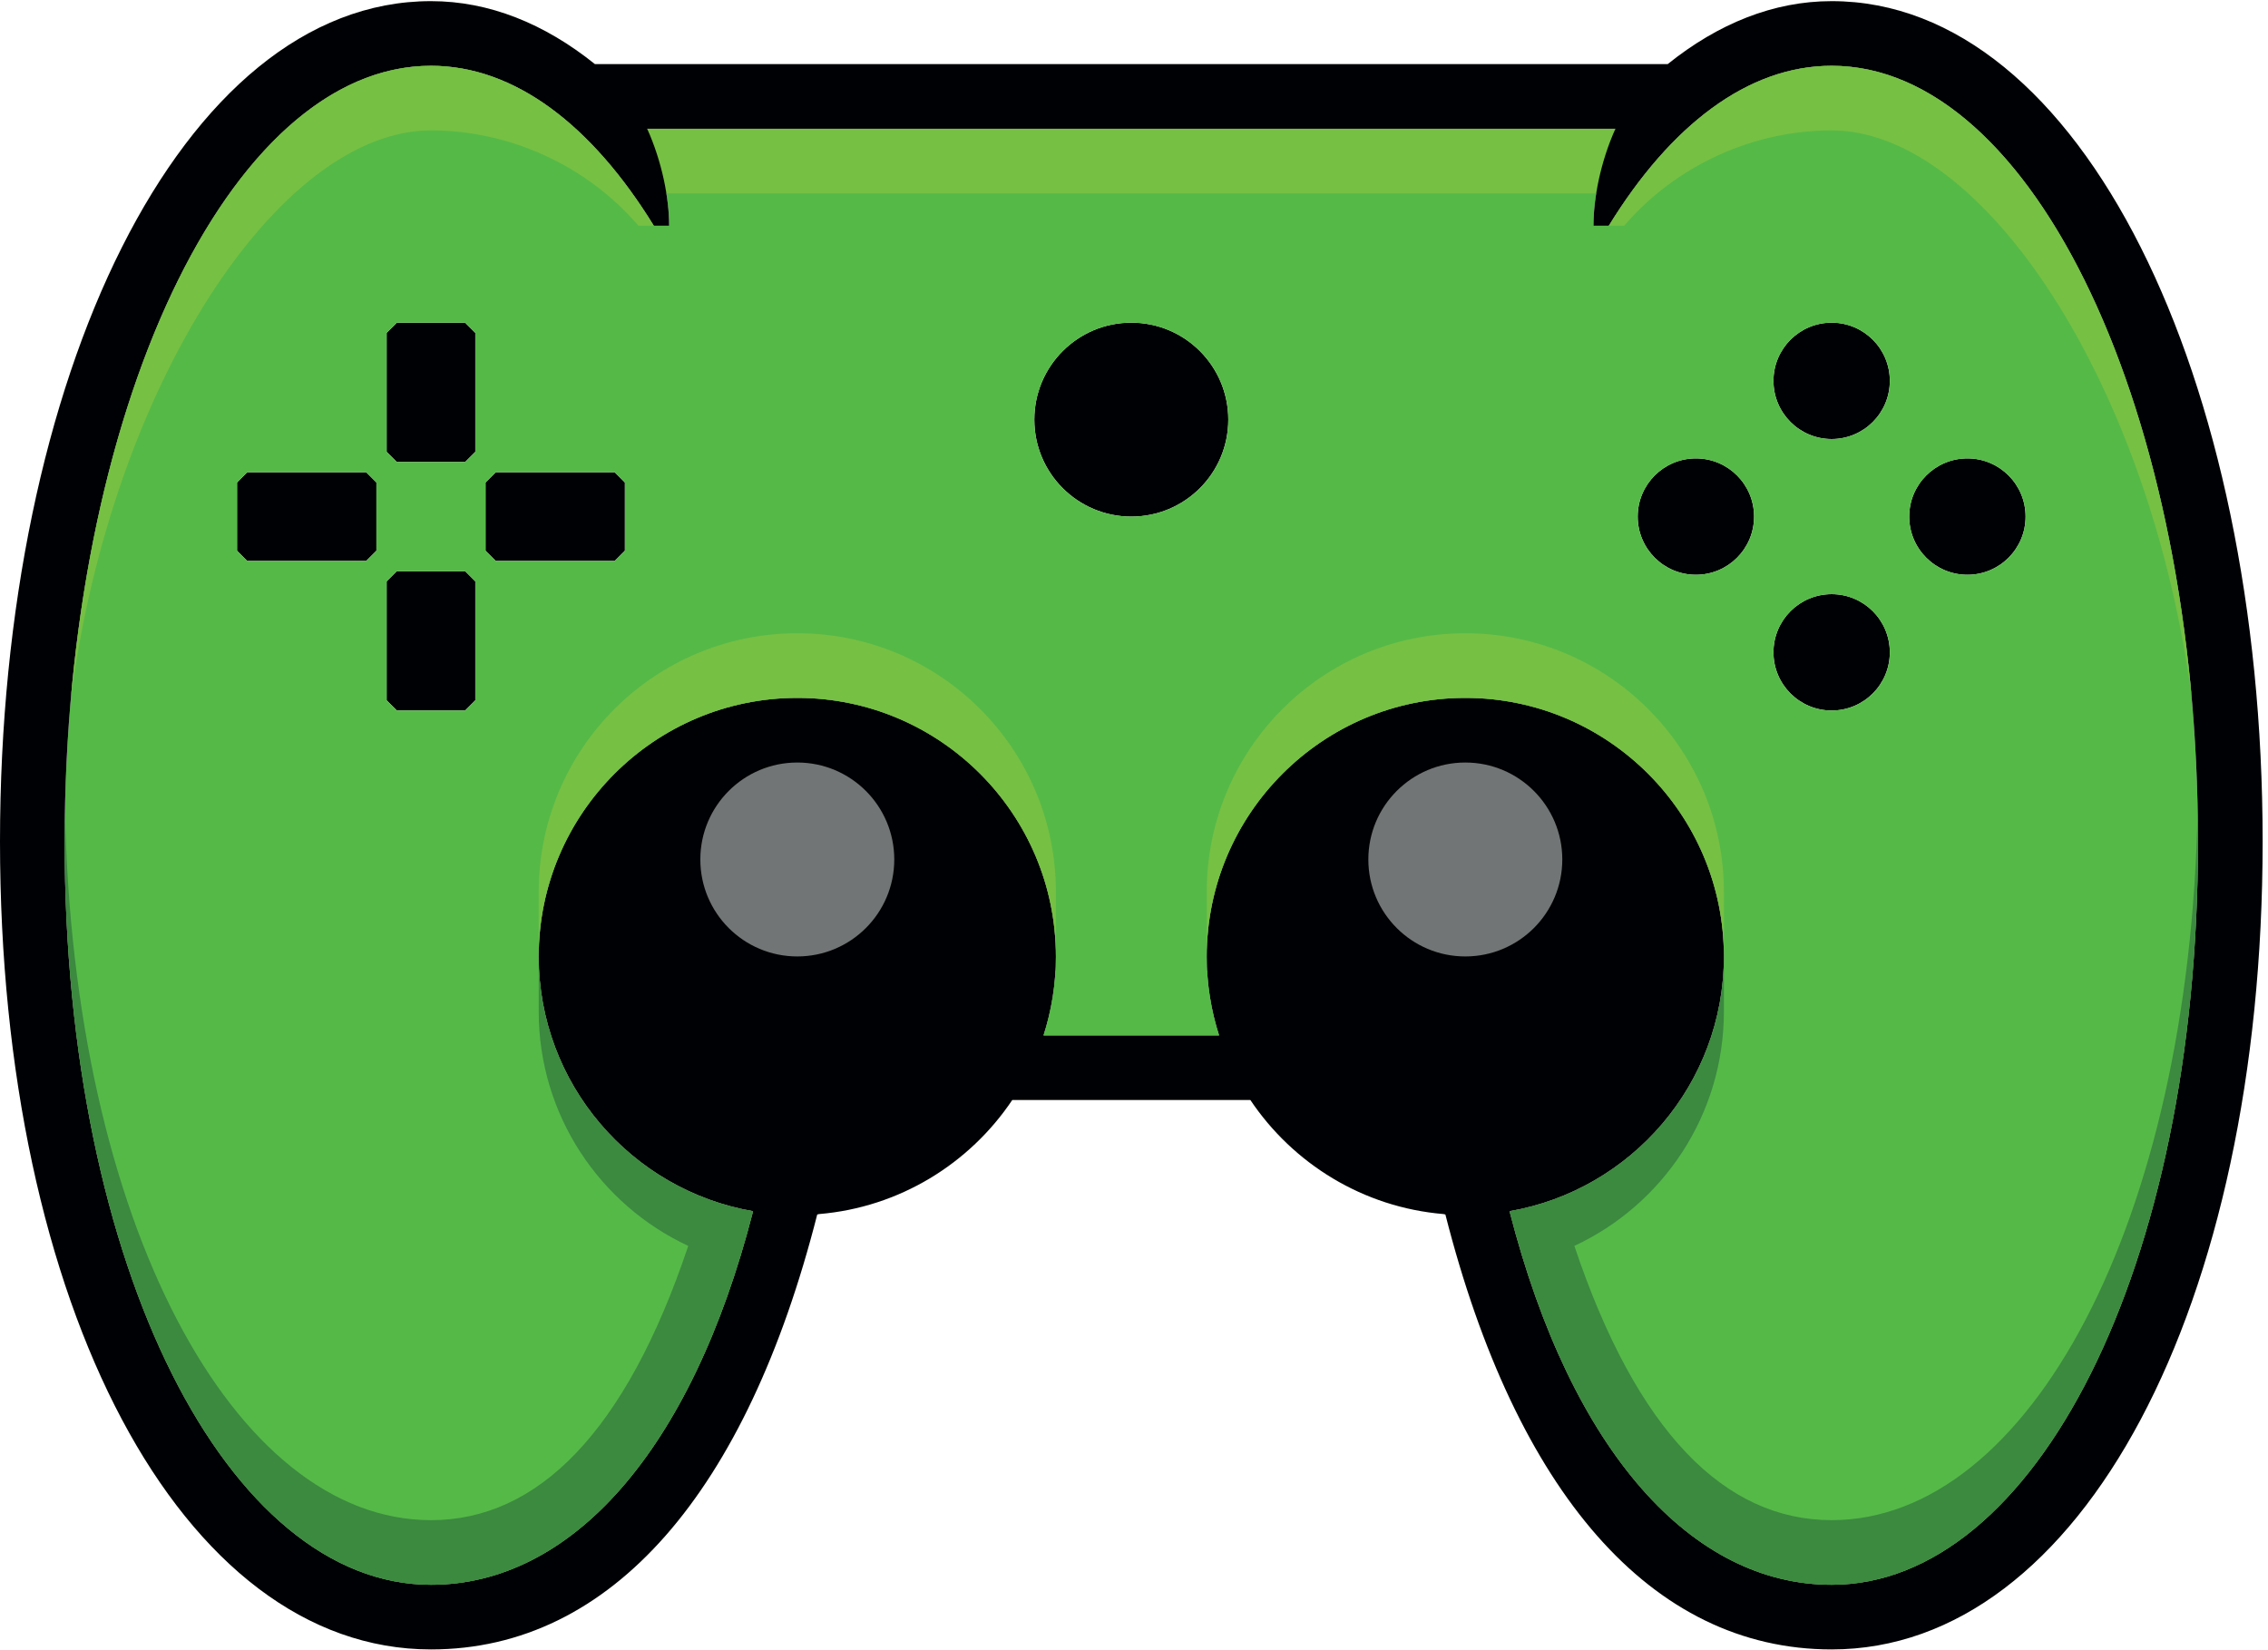
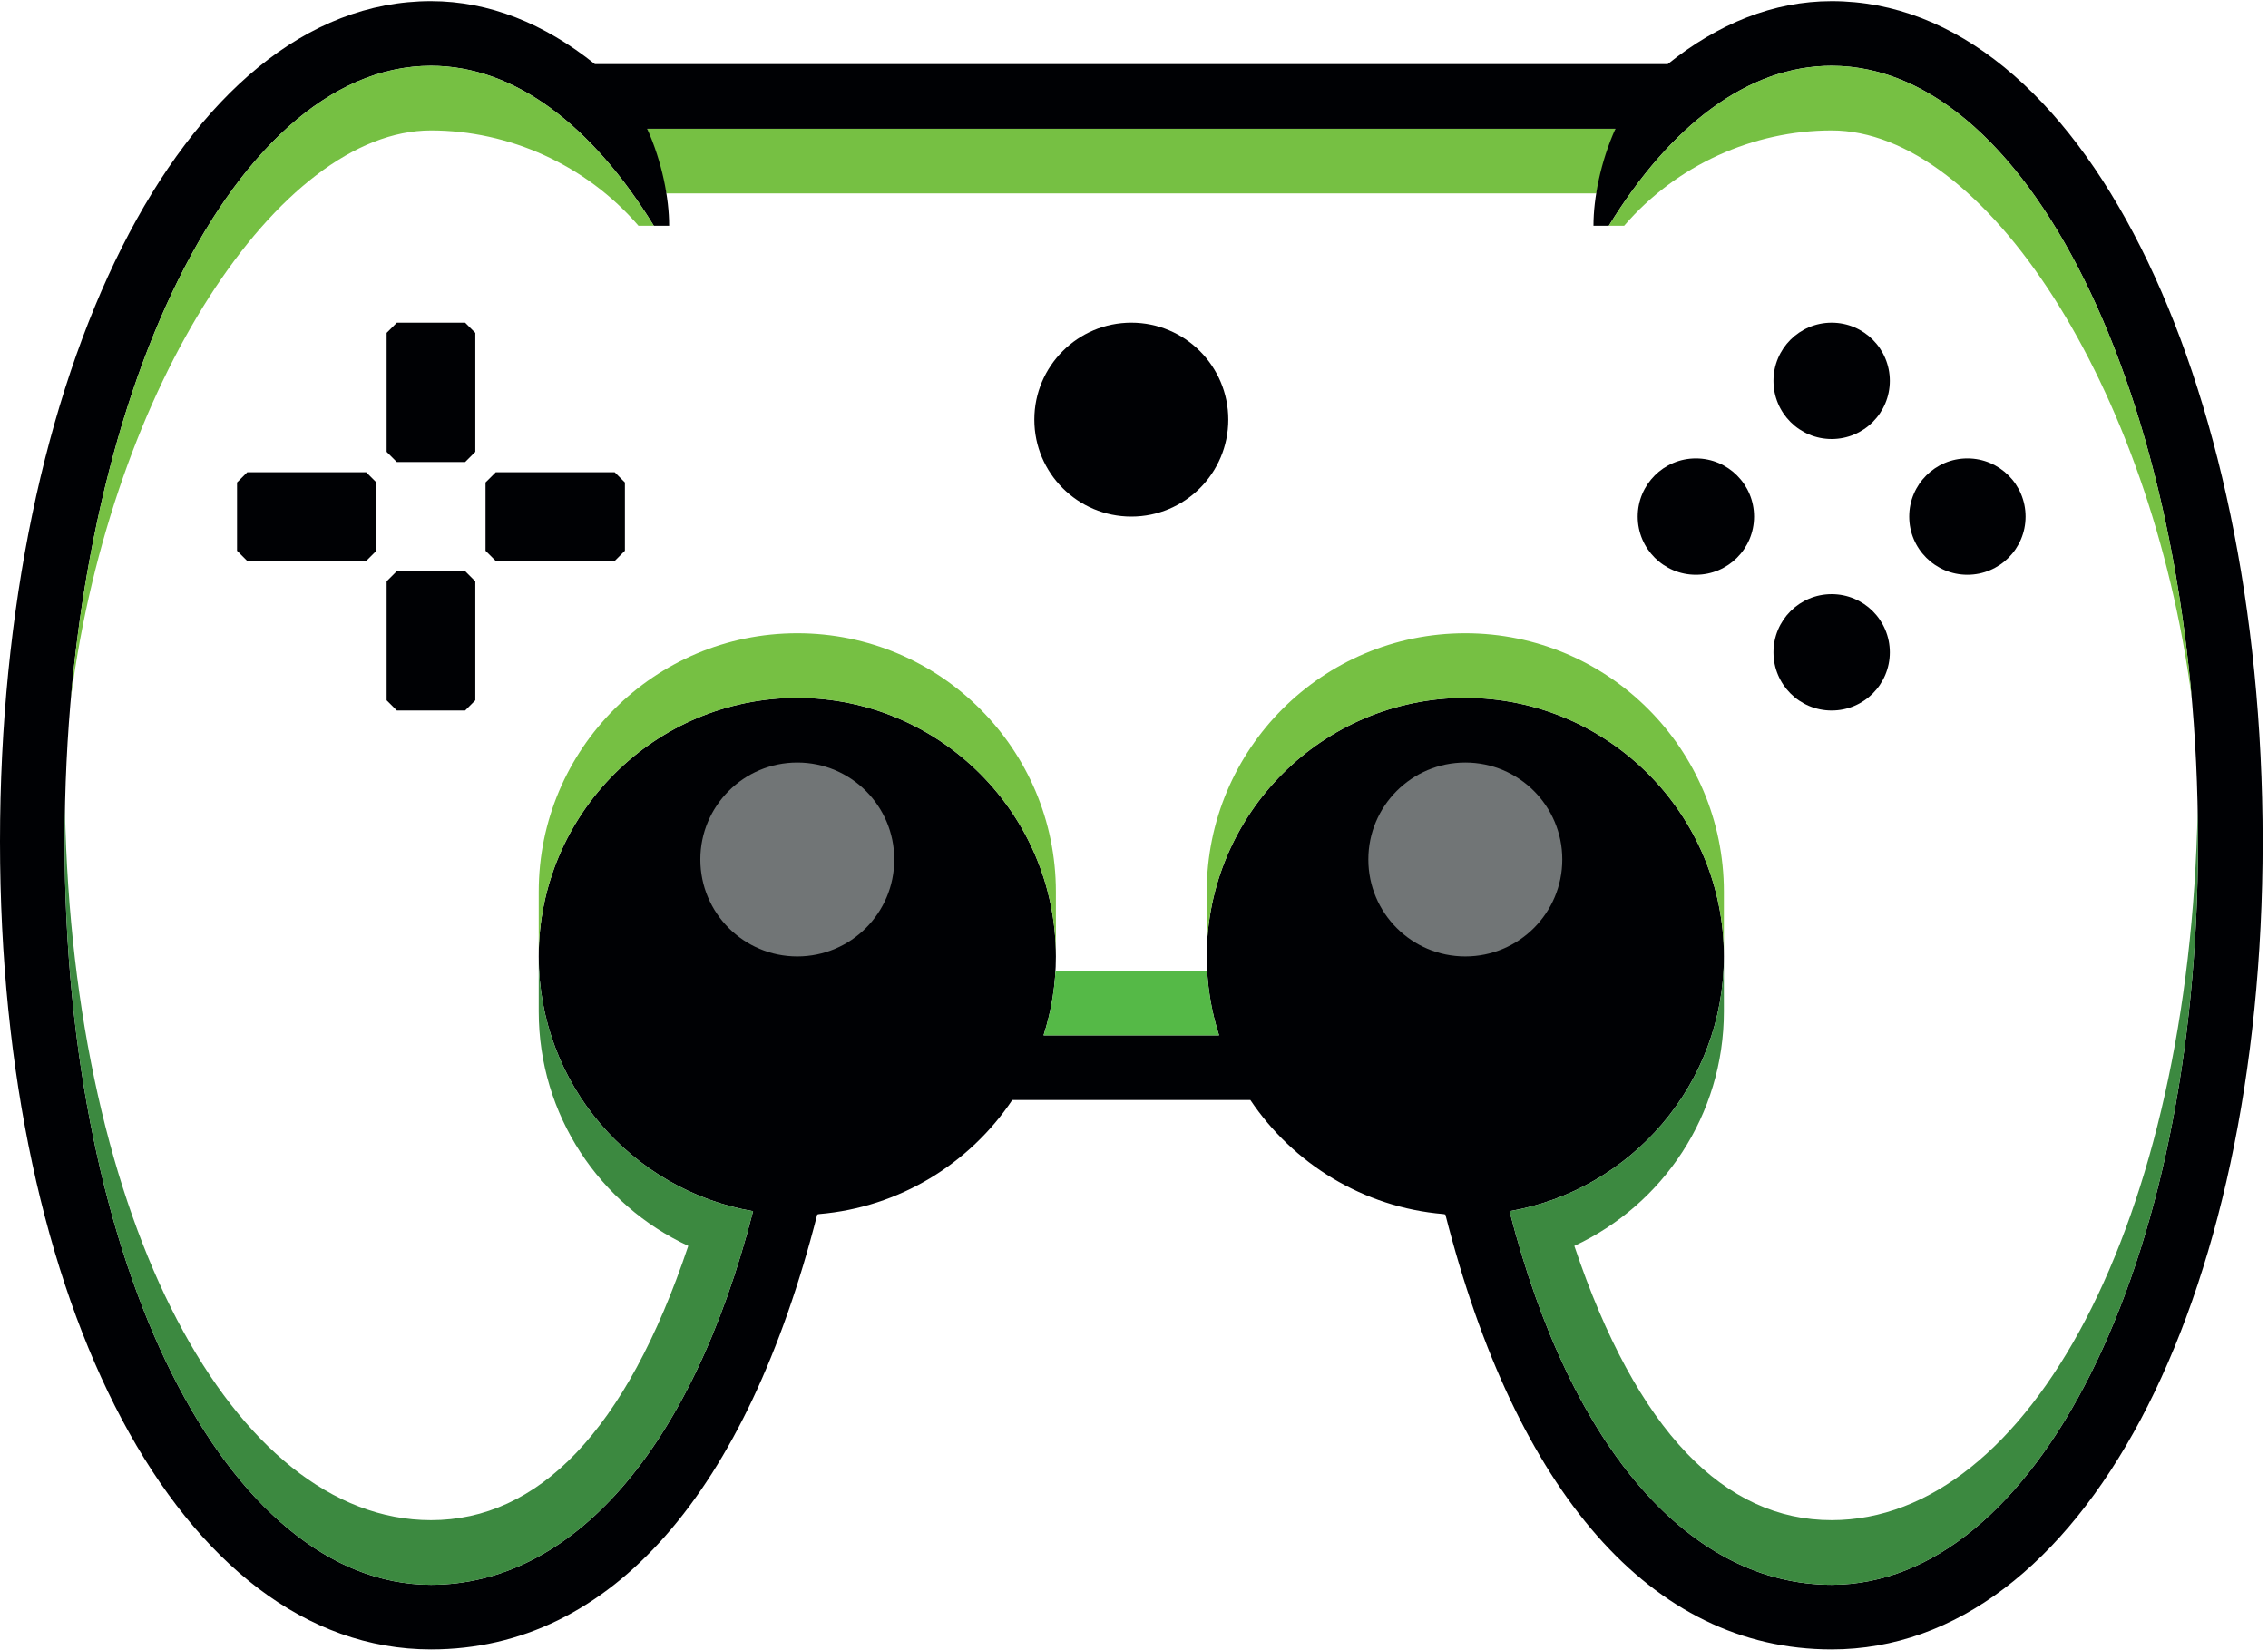
<svg xmlns="http://www.w3.org/2000/svg" width="100%" height="100%" viewBox="0 0 888 646" version="1.1" xml:space="preserve" style="fill-rule:evenodd;clip-rule:evenodd;stroke-linejoin:round;stroke-miterlimit:2;">
  <g transform="matrix(4.167,0,0,4.167,0,0)">
    <path d="M37.286,30.322L36.328,31.28L36.328,42.46L37.286,43.418L43.703,43.418L44.661,42.46L44.661,31.28L43.703,30.322L37.286,30.322Z" style="fill:rgb(0,1,4);fill-rule:nonzero;" />
    <path d="M37.286,53.672L36.328,54.63L36.328,65.81L37.286,66.768L43.703,66.768L44.661,65.81L44.661,54.63L43.703,53.672L37.286,53.672Z" style="fill:rgb(0,1,4);fill-rule:nonzero;" />
    <path d="M46.58,44.379L45.621,45.337L45.621,51.754L46.58,52.712L57.759,52.712L58.717,51.754L58.717,45.337L57.759,44.379L46.58,44.379Z" style="fill:rgb(0,1,4);fill-rule:nonzero;" />
    <path d="M23.229,44.379L22.272,45.337L22.272,51.754L23.229,52.712L34.41,52.712L35.368,51.754L35.368,45.337L34.41,44.379L23.229,44.379Z" style="fill:rgb(0,1,4);fill-rule:nonzero;" />
    <path d="M172.103,55.834C169.084,55.834 166.637,58.282 166.637,61.301C166.637,64.32 169.084,66.768 172.103,66.768C175.123,66.768 177.57,64.32 177.57,61.301C177.57,58.282 175.123,55.834 172.103,55.834Z" style="fill:rgb(0,1,4);fill-rule:nonzero;" />
    <path d="M184.859,43.078C181.841,43.078 179.392,45.526 179.392,48.545C179.392,51.564 181.841,54.012 184.859,54.012C187.879,54.012 190.326,51.564 190.326,48.545C190.326,45.526 187.879,43.078 184.859,43.078Z" style="fill:rgb(0,1,4);fill-rule:nonzero;" />
    <path d="M159.348,43.078C156.328,43.078 153.881,45.526 153.881,48.545C153.881,51.564 156.328,54.012 159.348,54.012C162.367,54.012 164.814,51.564 164.814,48.545C164.814,45.526 162.367,43.078 159.348,43.078Z" style="fill:rgb(0,1,4);fill-rule:nonzero;" />
    <path d="M172.103,30.323C169.084,30.323 166.637,32.77 166.637,35.789C166.637,38.808 169.084,41.256 172.103,41.256C175.123,41.256 177.57,38.808 177.57,35.789C177.57,32.77 175.123,30.323 172.103,30.323Z" style="fill:rgb(0,1,4);fill-rule:nonzero;" />
    <path d="M106.299,30.322C101.267,30.322 97.187,34.402 97.187,39.434C97.187,44.466 101.267,48.545 106.299,48.545C111.331,48.545 115.411,44.466 115.411,39.434C115.411,34.402 111.331,30.322 106.299,30.322Z" style="fill:rgb(0,1,4);fill-rule:nonzero;" />
-     <path d="M190.326,48.545C190.326,51.564 187.879,54.012 184.859,54.012C181.841,54.012 179.392,51.564 179.392,48.545C179.392,45.526 181.841,43.078 184.859,43.078C187.879,43.078 190.326,45.526 190.326,48.545ZM172.103,41.256C169.084,41.256 166.637,38.808 166.637,35.789C166.637,32.77 169.084,30.323 172.103,30.323C175.123,30.323 177.57,32.77 177.57,35.789C177.57,38.808 175.123,41.256 172.103,41.256ZM172.103,66.768C169.084,66.768 166.637,64.32 166.637,61.301C166.637,58.282 169.084,55.834 172.103,55.834C175.123,55.834 177.57,58.282 177.57,61.301C177.57,64.32 175.123,66.768 172.103,66.768ZM159.348,54.012C156.328,54.012 153.881,51.564 153.881,48.545C153.881,45.526 156.328,43.078 159.348,43.078C162.367,43.078 164.814,45.526 164.814,48.545C164.814,51.564 162.367,54.012 159.348,54.012ZM106.299,48.545C101.267,48.545 97.187,44.466 97.187,39.434C97.187,34.402 101.267,30.322 106.299,30.322C111.331,30.322 115.411,34.402 115.411,39.434C115.411,44.466 111.331,48.545 106.299,48.545ZM58.717,51.754L57.759,52.712L46.58,52.712L45.621,51.754L45.621,45.337L46.58,44.379L57.759,44.379L58.717,45.337L58.717,51.754ZM44.661,42.46L43.703,43.418L37.286,43.418L36.328,42.46L36.328,31.28L37.286,30.322L43.703,30.322L44.661,31.28L44.661,42.46ZM44.661,65.81L43.703,66.768L37.286,66.768L36.328,65.81L36.328,54.63L37.286,53.672L43.703,53.672L44.661,54.63L44.661,65.81ZM35.368,51.754L34.41,52.712L23.229,52.712L22.272,51.754L22.272,45.337L23.229,44.379L34.41,44.379L35.368,45.337L35.368,51.754ZM172.103,6.182C164.226,6.182 156.968,11.785 151.167,21.211L149.724,21.211C149.724,18.619 150.39,15.211 151.787,12.099L60.811,12.099C62.208,15.211 62.873,18.619 62.873,21.211L61.431,21.211C55.63,11.785 48.371,6.182 40.495,6.182C21.484,6.182 6.074,38.816 6.074,79.073C6.074,119.329 21.484,148.926 40.495,148.926C53.563,148.926 64.931,136.539 70.76,113.819C59.335,111.841 50.618,101.86 50.618,89.879C50.618,76.481 61.518,65.582 74.915,65.582C88.312,65.582 99.212,76.481 99.212,89.879C99.212,92.465 98.805,94.956 98.053,97.296L114.545,97.296C113.793,94.956 113.386,92.465 113.386,89.879C113.386,76.481 124.285,65.582 137.682,65.582C151.08,65.582 161.979,76.481 161.979,89.879C161.979,101.86 153.263,111.841 141.838,113.819C147.667,136.539 159.034,148.926 172.103,148.926C191.113,148.926 206.524,119.329 206.524,79.073C206.524,38.816 191.113,6.182 172.103,6.182Z" style="fill:rgb(85,185,71);fill-rule:nonzero;" />
    <path d="M149.981,18.174L62.616,18.174L60.811,12.099L151.787,12.099L149.981,18.174Z" style="fill:rgb(118,192,67);fill-rule:nonzero;" />
    <path d="M172.103,148.926C159.035,148.926 147.667,136.539 141.838,113.819C153.263,111.841 161.979,101.86 161.979,89.879C161.979,76.481 151.08,65.582 137.682,65.582C124.285,65.582 113.386,76.481 113.386,89.879C113.386,92.465 113.793,94.956 114.545,97.296L98.053,97.296C98.805,94.956 99.212,92.465 99.212,89.879C99.212,76.481 88.313,65.582 74.915,65.582C61.518,65.582 50.618,76.481 50.618,89.879C50.618,101.86 59.335,111.841 70.76,113.819C64.931,136.539 53.563,148.926 40.495,148.926C21.484,148.926 6.074,119.329 6.074,79.073C6.074,38.816 21.484,6.182 40.495,6.182C48.371,6.182 55.63,11.785 61.431,21.211L62.873,21.211C62.873,18.619 62.208,15.211 60.811,12.099L151.787,12.099C150.39,15.211 149.724,18.619 149.724,21.211L151.167,21.211C156.968,11.785 164.226,6.182 172.103,6.182C191.113,6.182 206.524,38.816 206.524,79.073C206.524,119.329 191.113,148.926 172.103,148.926ZM172.103,0.107C166.648,0.107 161.446,2.212 156.697,6.025L55.901,6.025C51.151,2.212 45.949,0.107 40.495,0.107C17.05,0.107 0,35.461 0,79.073C0,122.683 17.05,155 40.495,155C57.481,155 70.164,140.151 76.787,114.13C76.843,114.116 76.899,114.101 76.955,114.089C84.517,113.457 91.106,109.348 95.113,103.37L117.485,103.37C121.492,109.348 128.08,113.457 135.642,114.089C135.699,114.101 135.755,114.116 135.81,114.13C142.433,140.151 155.117,155 172.103,155C195.548,155 212.599,122.683 212.599,79.073C212.599,35.461 195.548,0.107 172.103,0.107Z" style="fill:rgb(0,1,4);fill-rule:nonzero;" />
    <path d="M99.175,91.222C99.059,93.328 98.674,95.364 98.053,97.296L114.545,97.296C113.925,95.364 113.539,93.328 113.424,91.222L99.175,91.222Z" style="fill:rgb(85,185,71);fill-rule:nonzero;" />
    <path d="M6.662,65.582C10.522,36.177 26.212,12.256 40.495,12.256C47.84,12.256 55.079,15.503 59.988,21.211L61.431,21.211C55.63,11.785 48.371,6.182 40.495,6.182C23.661,6.182 9.651,31.771 6.662,65.582Z" style="fill:rgb(118,192,67);fill-rule:nonzero;" />
    <path d="M205.935,65.582C202.075,36.177 186.386,12.256 172.103,12.256C164.758,12.256 157.519,15.503 152.61,21.211L151.167,21.211C156.968,11.785 164.226,6.182 172.103,6.182C188.936,6.182 202.947,31.771 205.935,65.582Z" style="fill:rgb(118,192,67);fill-rule:nonzero;" />
    <path d="M206.494,76.036C205.742,114.883 190.633,142.852 172.103,142.852C162.07,142.852 153.801,134.585 147.927,117.079C156.226,113.214 161.979,104.8 161.979,95.042L161.979,89.879C161.979,101.86 153.263,111.841 141.838,113.819L141.838,113.818C147.667,136.539 159.034,148.926 172.103,148.926C191.113,148.926 206.524,119.329 206.524,79.073C206.524,78.055 206.514,77.043 206.494,76.036Z" style="fill:rgb(60,137,64);fill-rule:nonzero;" />
    <path d="M6.103,76.036C6.855,114.884 21.964,142.853 40.494,142.853C50.528,142.853 58.796,134.586 64.67,117.079C56.371,113.215 50.618,104.801 50.618,95.043L50.618,89.88C50.618,101.86 59.335,111.842 70.76,113.82L70.76,113.819C64.931,136.539 53.563,148.927 40.494,148.927C21.484,148.927 6.073,119.329 6.073,79.073C6.073,78.056 6.083,77.043 6.103,76.036Z" style="fill:rgb(60,137,64);fill-rule:nonzero;" />
    <path d="M74.915,59.508C61.496,59.508 50.618,70.386 50.618,83.805L50.618,89.88L50.618,89.879C50.618,76.481 61.518,65.582 74.915,65.582C88.312,65.582 99.212,76.481 99.212,89.879L99.212,83.805C99.212,70.386 88.334,59.508 74.915,59.508Z" style="fill:rgb(118,192,67);fill-rule:nonzero;" />
    <path d="M137.682,59.508C124.264,59.508 113.386,70.386 113.386,83.805L113.386,89.88L113.386,89.879C113.386,76.481 124.285,65.582 137.682,65.582C151.08,65.582 161.979,76.481 161.979,89.879L161.979,83.805C161.979,70.386 151.101,59.508 137.682,59.508Z" style="fill:rgb(118,192,67);fill-rule:nonzero;" />
    <path d="M74.915,71.656C69.883,71.656 65.804,75.735 65.804,80.767C65.804,85.8 69.883,89.879 74.915,89.879C79.947,89.879 84.026,85.8 84.026,80.767C84.026,75.735 79.947,71.656 74.915,71.656Z" style="fill:rgb(113,117,118);fill-rule:nonzero;" />
    <path d="M137.682,71.656C132.65,71.656 128.571,75.735 128.571,80.767C128.571,85.8 132.65,89.879 137.682,89.879C142.715,89.879 146.794,85.8 146.794,80.767C146.794,75.735 142.715,71.656 137.682,71.656Z" style="fill:rgb(113,117,118);fill-rule:nonzero;" />
  </g>
</svg>